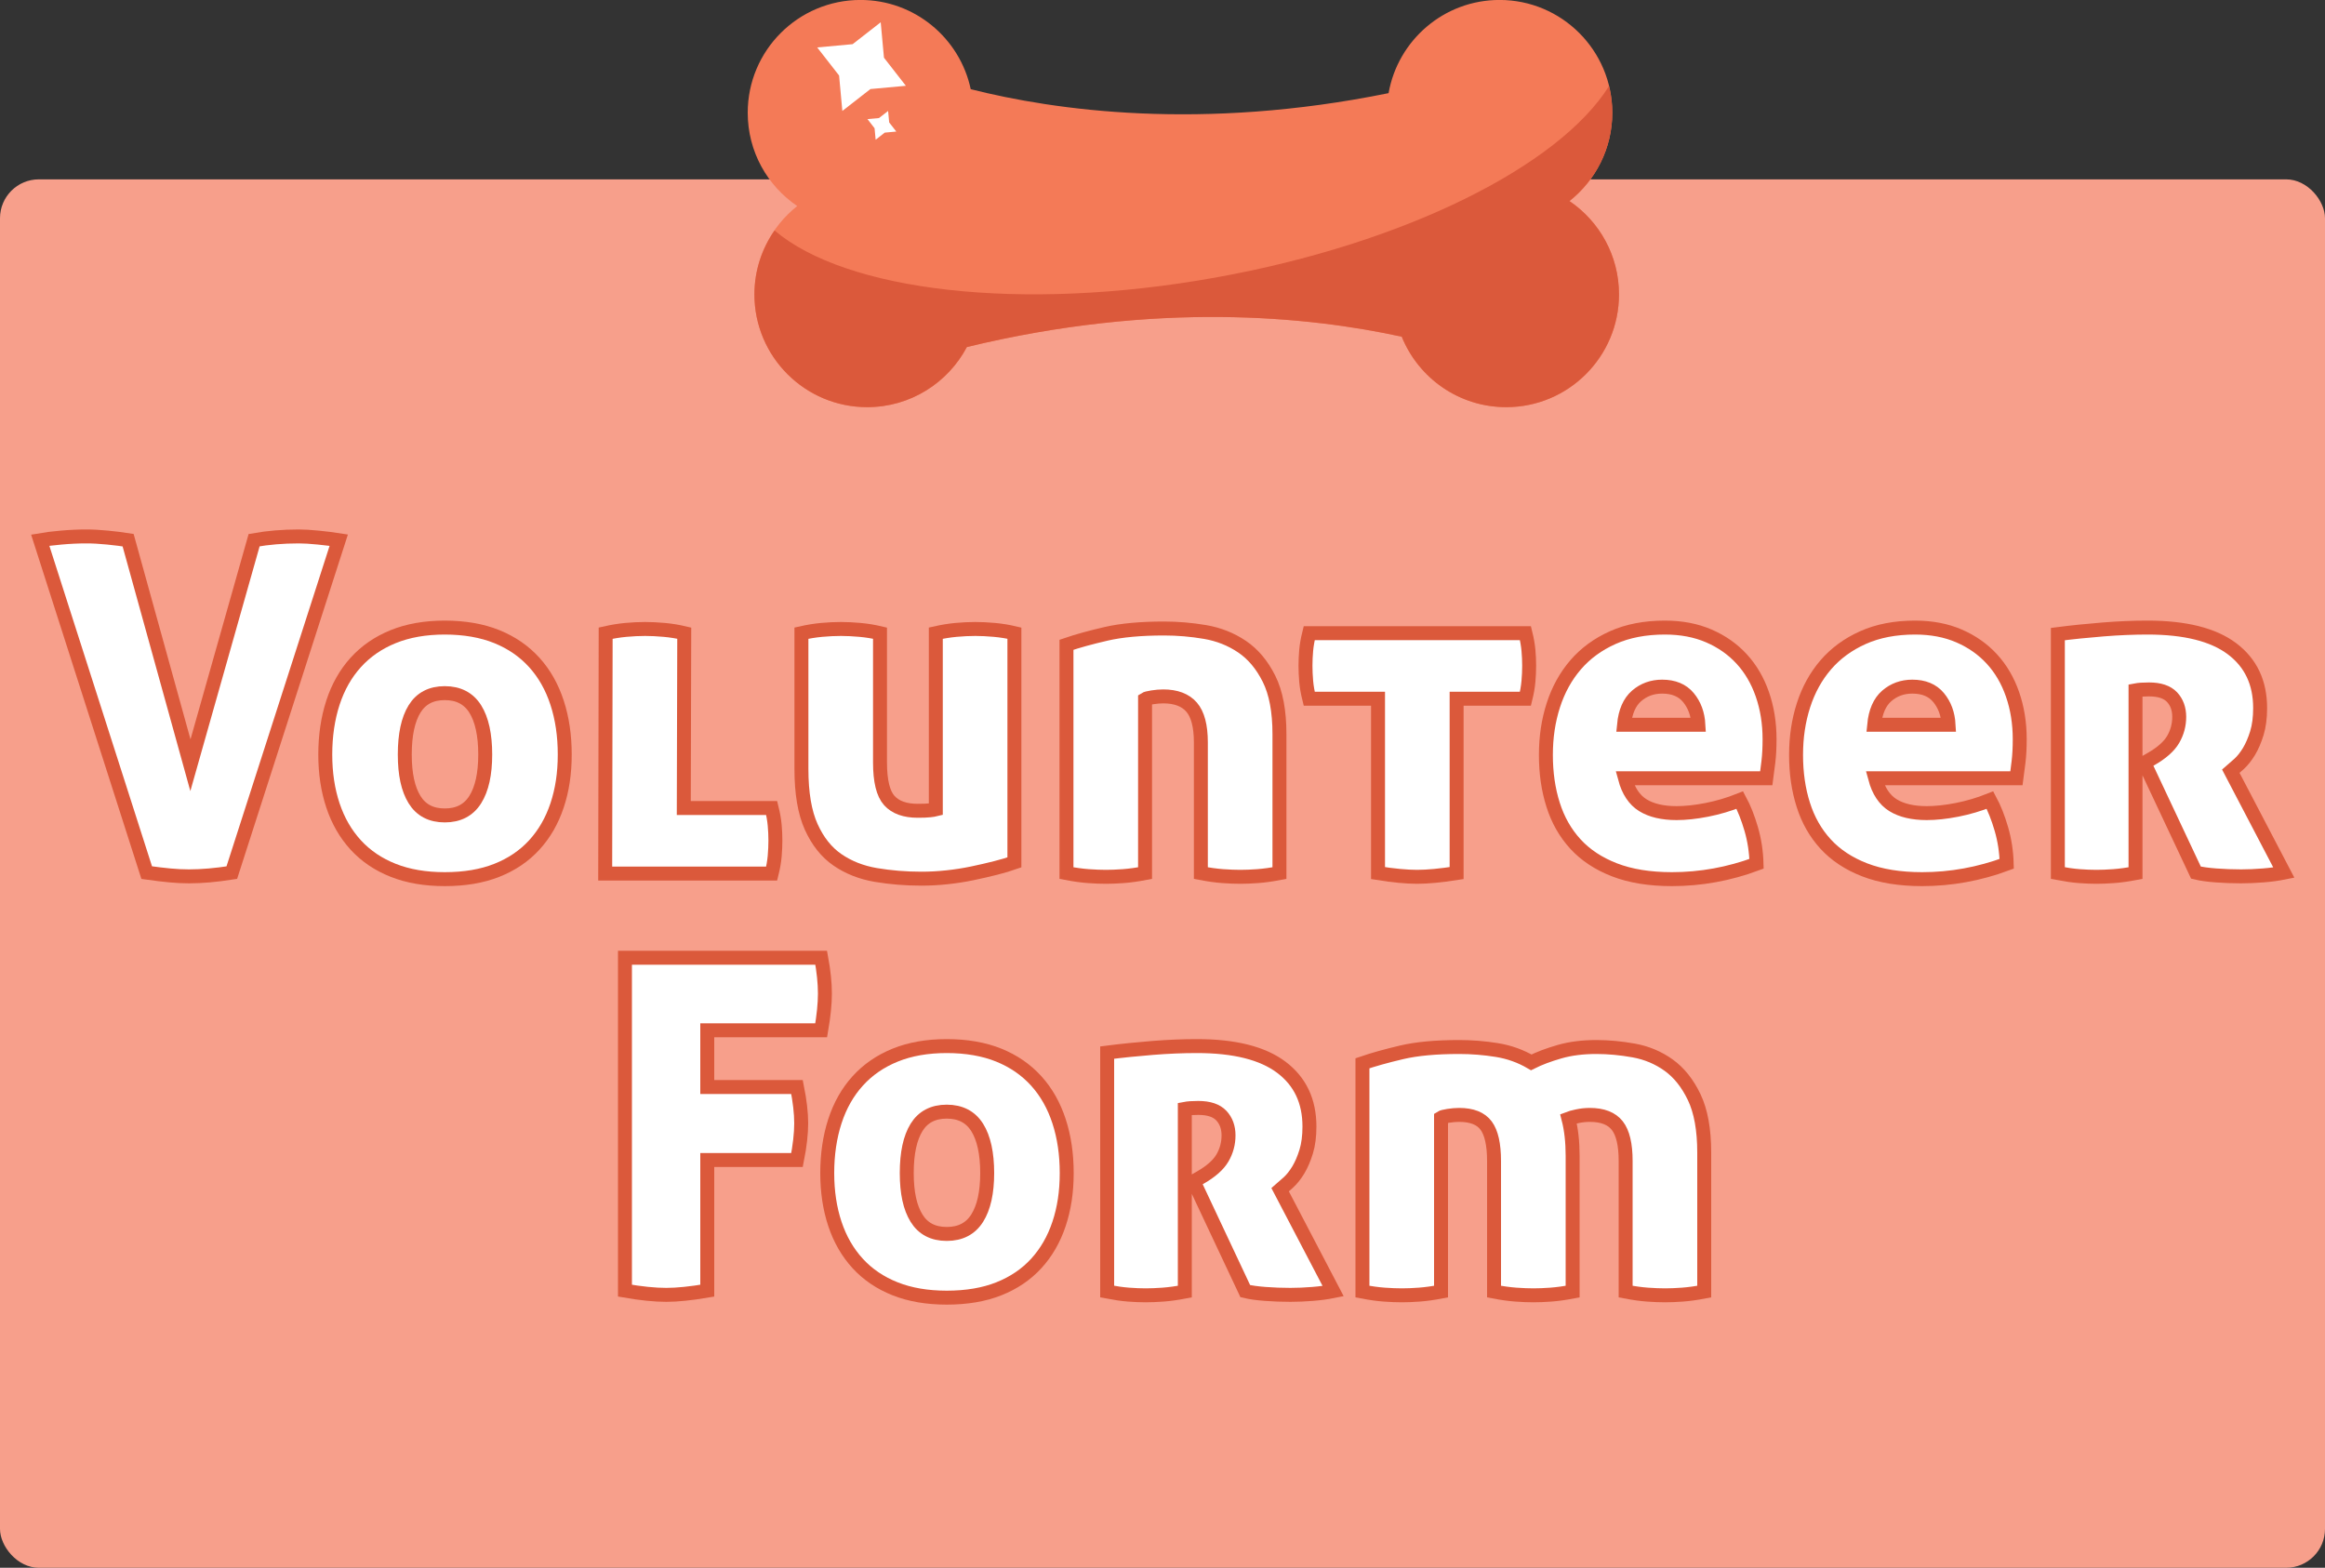
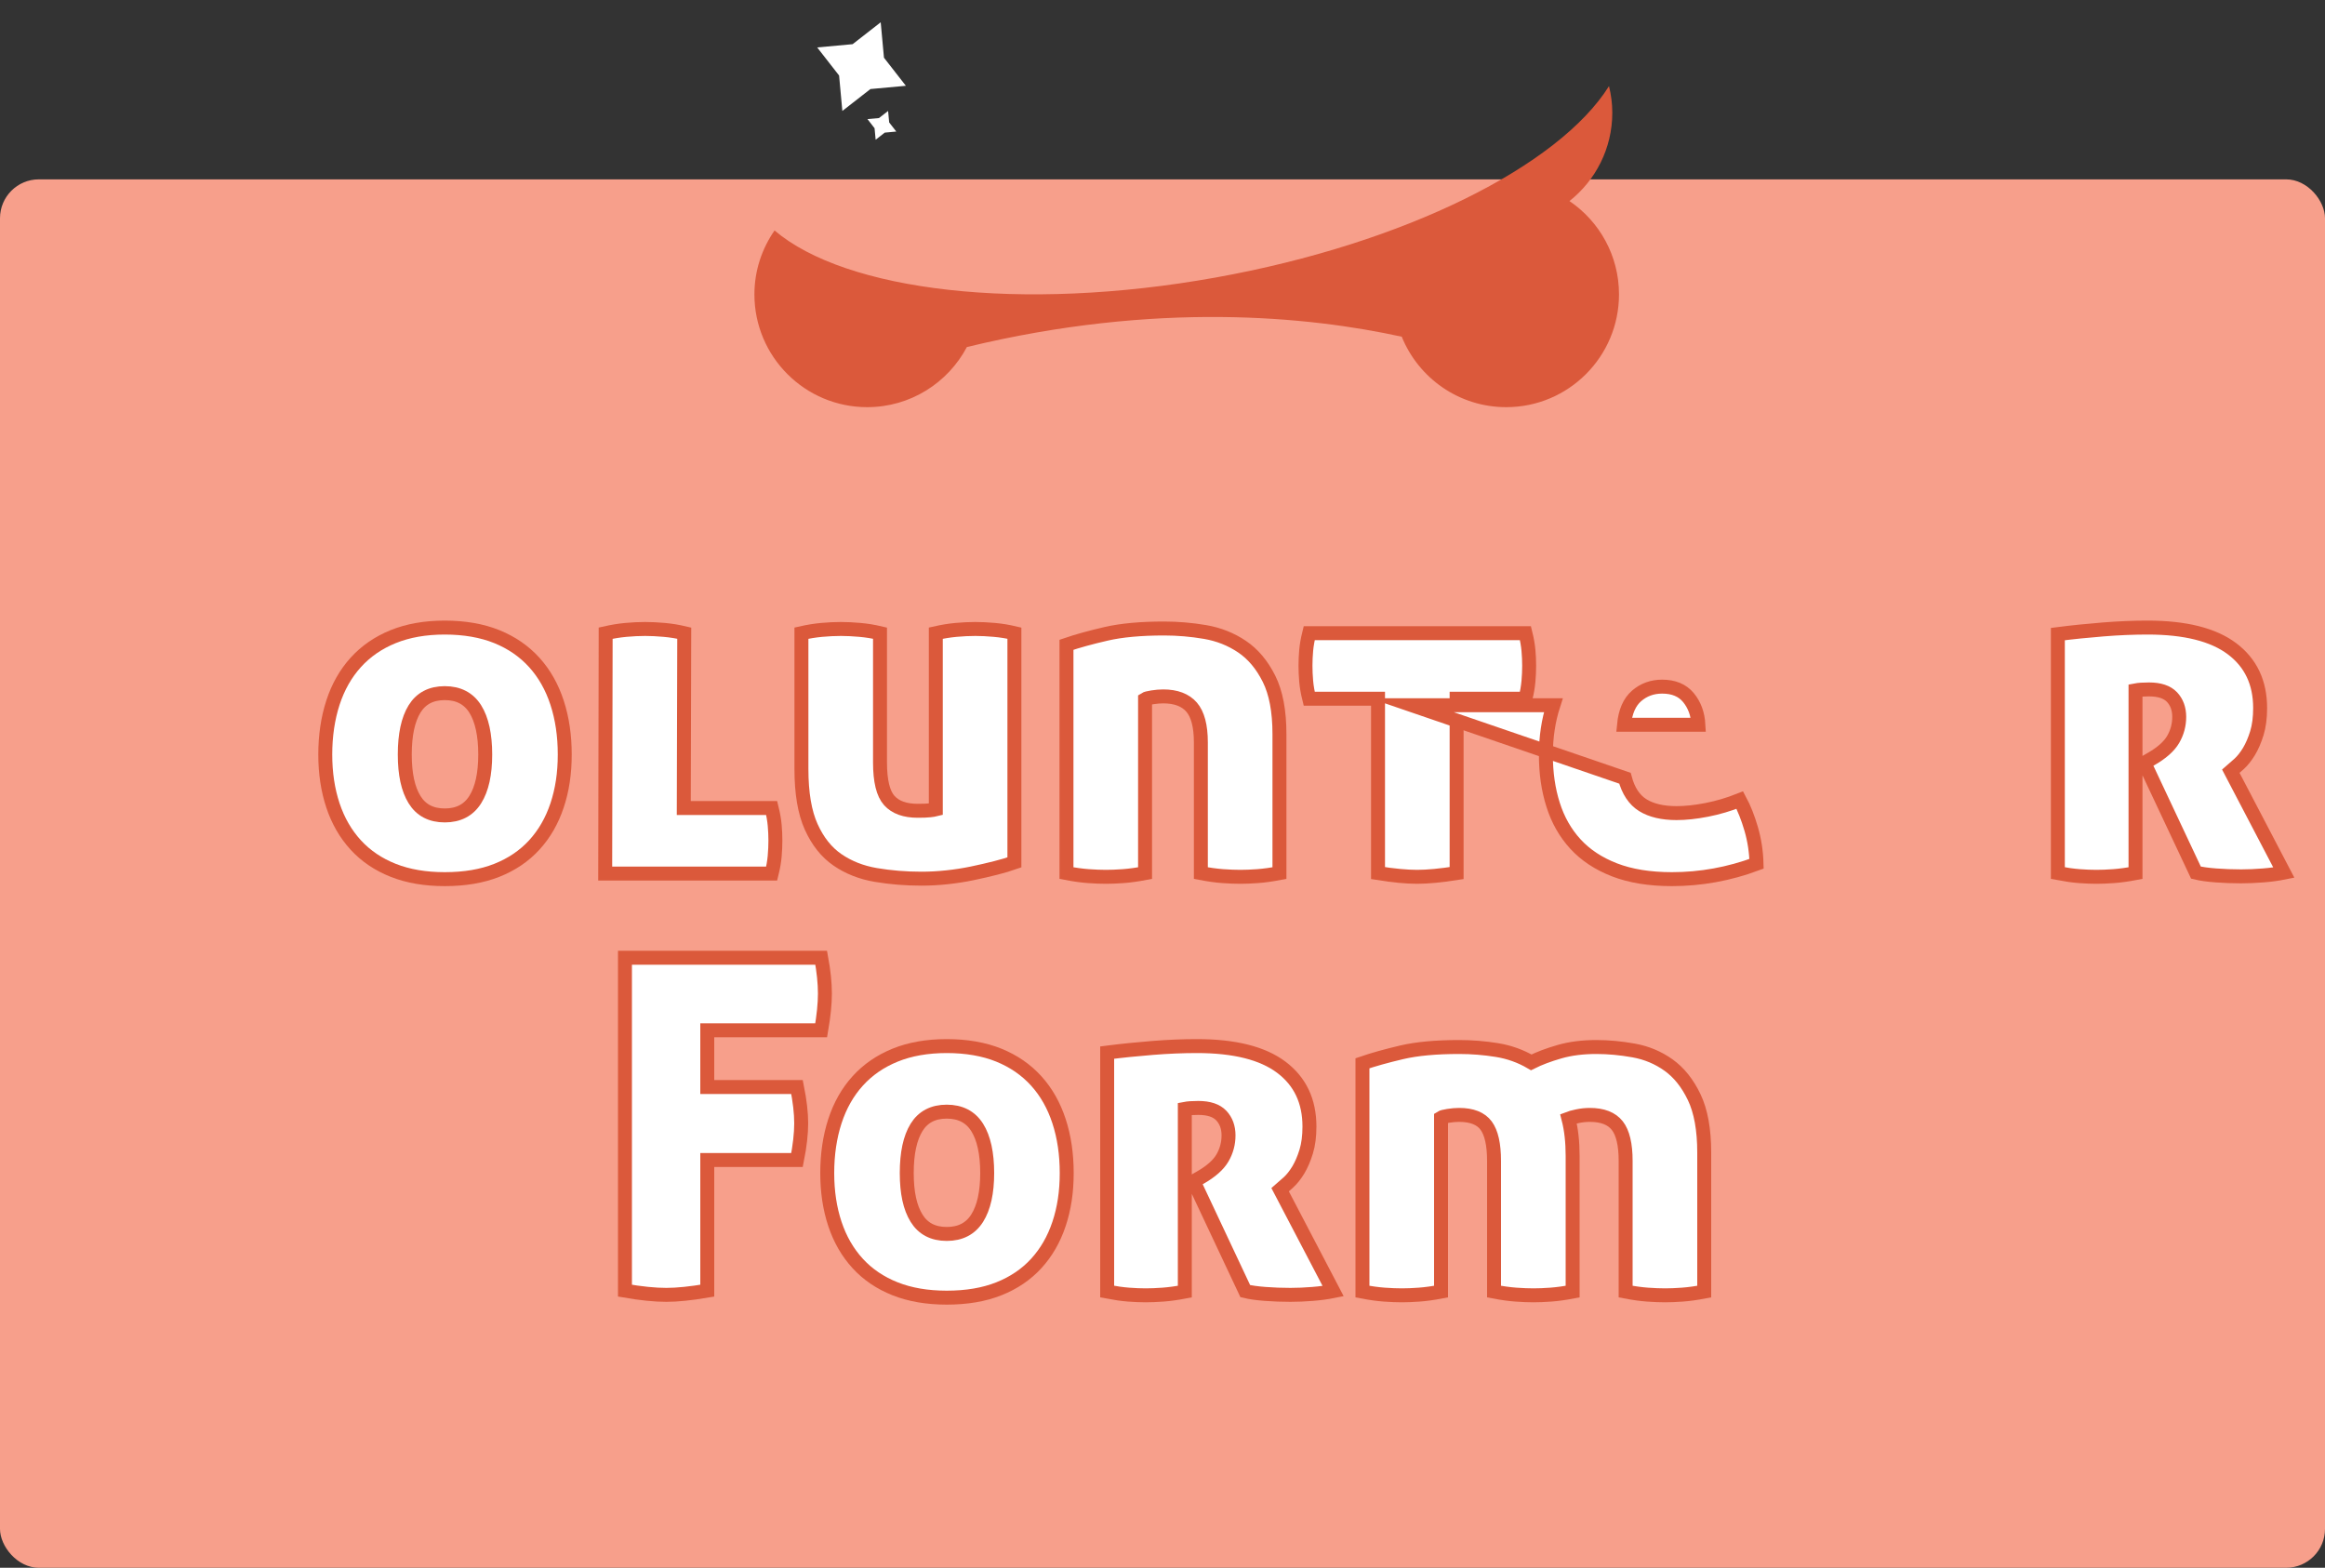
<svg xmlns="http://www.w3.org/2000/svg" id="Layer_1" viewBox="0 0 500 337.15">
  <rect x="0" y="0" width="500" height="337.15" fill="#333333" stroke="none" />
  <defs>
    <style>.cls-1{stroke:#db593b;stroke-miterlimit:10;stroke-width:3px;}.cls-1,.cls-2{fill:#fff;}.cls-3{fill:#f47a57;}.cls-4{fill:#db593b;}.cls-5{fill:#f79f8b;}</style>
  </defs>
  <rect class="cls-5" y="38.57" width="500" height="298.58" rx="8.36" ry="8.36" />
-   <path class="cls-1" d="M8.65,116.16c1.13-.2,2.63-.38,4.5-.55,1.87-.17,3.67-.25,5.4-.25,1.4,0,2.93.08,4.6.25,1.67.17,3.13.35,4.4.55l13.4,48.4,13.7-48.4c1.53-.27,3.08-.47,4.65-.6,1.57-.13,3.22-.2,4.95-.2,1.13,0,2.53.08,4.2.25,1.67.17,3.13.35,4.4.55l-23,71.5c-1.73.27-3.35.47-4.85.6-1.5.13-2.95.2-4.35.2s-2.7-.07-4.1-.2c-1.4-.13-3.07-.33-5-.6L8.65,116.16Z" />
  <path class="cls-1" d="M95.65,189.06c-4.2,0-7.9-.63-11.1-1.9-3.2-1.27-5.88-3.08-8.05-5.45-2.17-2.37-3.8-5.2-4.9-8.5-1.1-3.3-1.65-6.95-1.65-10.95s.55-7.78,1.65-11.15c1.1-3.37,2.73-6.25,4.9-8.65,2.17-2.4,4.85-4.25,8.05-5.55,3.2-1.3,6.9-1.95,11.1-1.95s8,.65,11.2,1.95c3.2,1.3,5.88,3.15,8.05,5.55,2.17,2.4,3.8,5.28,4.9,8.65,1.1,3.37,1.65,7.08,1.65,11.15s-.55,7.65-1.65,10.95c-1.1,3.3-2.73,6.13-4.9,8.5-2.17,2.37-4.85,4.18-8.05,5.45s-6.93,1.9-11.2,1.9ZM95.65,175.36c2.93,0,5.12-1.13,6.55-3.4,1.43-2.27,2.15-5.5,2.15-9.7s-.72-7.53-2.15-9.8c-1.43-2.27-3.62-3.4-6.55-3.4s-5.1,1.13-6.5,3.4c-1.4,2.27-2.1,5.53-2.1,9.8s.7,7.43,2.1,9.7c1.4,2.27,3.57,3.4,6.5,3.4Z" />
  <path class="cls-1" d="M130.25,136.16c1.47-.33,2.92-.57,4.35-.7,1.43-.13,2.82-.2,4.15-.2,1.27,0,2.63.07,4.1.2,1.47.13,2.9.37,4.3.7l-.1,37.6h18.9c.33,1.33.55,2.57.65,3.7.1,1.13.15,2.23.15,3.3s-.05,2.18-.15,3.35c-.1,1.17-.32,2.42-.65,3.75h-35.8l.1-51.7Z" />
  <path class="cls-1" d="M172.35,136.16c1.47-.33,2.92-.57,4.35-.7,1.43-.13,2.82-.2,4.15-.2,1.27,0,2.63.07,4.1.2,1.47.13,2.9.37,4.3.7v27.8c0,4,.67,6.73,2,8.2,1.33,1.47,3.37,2.2,6.1,2.2,1.13,0,2-.03,2.6-.1.6-.07,1.03-.13,1.3-.2v-37.9c1.47-.33,2.92-.57,4.35-.7,1.43-.13,2.82-.2,4.15-.2,1.27,0,2.63.07,4.1.2,1.47.13,2.9.37,4.3.7v49.3c-1.13.4-2.48.8-4.05,1.2-1.57.4-3.23.78-5,1.15-1.77.37-3.58.65-5.45.85-1.87.2-3.7.3-5.5.3-3.4,0-6.67-.27-9.8-.8-3.13-.53-5.88-1.62-8.25-3.25-2.37-1.63-4.25-4-5.65-7.1-1.4-3.1-2.1-7.25-2.1-12.45v-29.2Z" />
  <path class="cls-1" d="M229.35,138.66c2.33-.8,5.17-1.58,8.5-2.35,3.33-.77,7.5-1.15,12.5-1.15,2.93,0,5.87.25,8.8.75,2.93.5,5.58,1.55,7.95,3.15,2.37,1.6,4.3,3.9,5.8,6.9s2.25,6.97,2.25,11.9v29.9c-1.73.33-3.3.55-4.7.65-1.4.1-2.63.15-3.7.15-1.13,0-2.4-.05-3.8-.15-1.4-.1-2.97-.32-4.7-.65v-28.1c0-3.53-.67-6.07-2-7.6-1.33-1.53-3.37-2.3-6.1-2.3-.73,0-1.52.07-2.35.2-.83.13-1.35.27-1.55.4v37.4c-1.73.33-3.3.55-4.7.65-1.4.1-2.63.15-3.7.15-1.13,0-2.4-.05-3.8-.15-1.4-.1-2.97-.32-4.7-.65v-49.1Z" />
  <path class="cls-1" d="M296.35,150.26h-14.8c-.33-1.33-.55-2.58-.65-3.75-.1-1.17-.15-2.28-.15-3.35s.05-2.17.15-3.3c.1-1.13.32-2.37.65-3.7h46.5c.33,1.33.55,2.57.65,3.7.1,1.13.15,2.23.15,3.3s-.05,2.18-.15,3.35c-.1,1.17-.32,2.42-.65,3.75h-14.8v37.5c-1.73.27-3.3.46-4.7.6-1.4.13-2.67.2-3.8.2s-2.4-.07-3.8-.2c-1.4-.13-2.93-.33-4.6-.6v-37.5Z" />
-   <path class="cls-1" d="M349.45,167.36c.73,2.73,2.02,4.67,3.85,5.8,1.83,1.13,4.25,1.7,7.25,1.7,1.93,0,4.1-.23,6.5-.7,2.4-.47,4.77-1.17,7.1-2.1.93,1.73,1.75,3.8,2.45,6.2s1.08,4.9,1.15,7.5c-5.93,2.2-12,3.3-18.2,3.3-4.8,0-8.92-.67-12.35-2s-6.23-3.18-8.4-5.55c-2.17-2.37-3.77-5.18-4.8-8.45-1.04-3.27-1.55-6.83-1.55-10.7s.53-7.37,1.6-10.7c1.07-3.33,2.67-6.23,4.8-8.7,2.13-2.47,4.8-4.42,8-5.85,3.2-1.43,6.93-2.15,11.2-2.15,3.53,0,6.68.6,9.45,1.8,2.77,1.2,5.12,2.85,7.05,4.95,1.93,2.1,3.42,4.63,4.45,7.6,1.03,2.97,1.55,6.18,1.55,9.65,0,1.8-.08,3.42-.25,4.85-.17,1.43-.32,2.62-.45,3.55h-30.4ZM365.25,155.86c-.13-2.33-.85-4.28-2.15-5.85-1.3-1.57-3.18-2.35-5.65-2.35-2.13,0-3.97.67-5.5,2-1.53,1.33-2.43,3.4-2.7,6.2h16Z" />
-   <path class="cls-1" d="M403.25,167.36c.73,2.73,2.02,4.67,3.85,5.8,1.83,1.13,4.25,1.7,7.25,1.7,1.93,0,4.1-.23,6.5-.7,2.4-.47,4.77-1.17,7.1-2.1.93,1.73,1.75,3.8,2.45,6.2s1.08,4.9,1.15,7.5c-5.93,2.2-12,3.3-18.2,3.3-4.8,0-8.92-.67-12.35-2s-6.23-3.18-8.4-5.55c-2.17-2.37-3.77-5.18-4.8-8.45-1.04-3.27-1.55-6.83-1.55-10.7s.53-7.37,1.6-10.7c1.07-3.33,2.67-6.23,4.8-8.7,2.13-2.47,4.8-4.42,8-5.85,3.2-1.43,6.93-2.15,11.2-2.15,3.53,0,6.68.6,9.45,1.8,2.77,1.2,5.12,2.85,7.05,4.95,1.93,2.1,3.42,4.63,4.45,7.6,1.03,2.97,1.55,6.18,1.55,9.65,0,1.8-.08,3.42-.25,4.85-.17,1.43-.32,2.62-.45,3.55h-30.4ZM419.05,155.86c-.13-2.33-.85-4.28-2.15-5.85-1.3-1.57-3.18-2.35-5.65-2.35-2.13,0-3.97.67-5.5,2-1.53,1.33-2.43,3.4-2.7,6.2h16Z" />
+   <path class="cls-1" d="M349.45,167.36c.73,2.73,2.02,4.67,3.85,5.8,1.83,1.13,4.25,1.7,7.25,1.7,1.93,0,4.1-.23,6.5-.7,2.4-.47,4.77-1.17,7.1-2.1.93,1.73,1.75,3.8,2.45,6.2s1.08,4.9,1.15,7.5c-5.93,2.2-12,3.3-18.2,3.3-4.8,0-8.92-.67-12.35-2s-6.23-3.18-8.4-5.55c-2.17-2.37-3.77-5.18-4.8-8.45-1.04-3.27-1.55-6.83-1.55-10.7s.53-7.37,1.6-10.7h-30.4ZM365.25,155.86c-.13-2.33-.85-4.28-2.15-5.85-1.3-1.57-3.18-2.35-5.65-2.35-2.13,0-3.97.67-5.5,2-1.53,1.33-2.43,3.4-2.7,6.2h16Z" />
  <path class="cls-1" d="M442.55,136.36c3.13-.4,6.38-.73,9.75-1,3.37-.27,6.55-.4,9.55-.4,8.07,0,14.12,1.52,18.15,4.55,4.03,3.03,6.05,7.28,6.05,12.75,0,2.07-.23,3.87-.7,5.4-.47,1.53-1.04,2.85-1.7,3.95-.67,1.1-1.37,1.98-2.1,2.65-.73.67-1.33,1.2-1.8,1.6l11.4,21.8c-1.33.27-2.82.47-4.45.6-1.63.13-3.22.2-4.75.2-1.87,0-3.67-.07-5.4-.2-1.73-.13-3.17-.33-4.3-.6l-11.1-23.6,1.4-.8c2.33-1.33,3.93-2.75,4.8-4.25.87-1.5,1.3-3.12,1.3-4.85s-.52-3.15-1.55-4.25c-1.04-1.1-2.68-1.65-4.95-1.65-1.27,0-2.23.07-2.9.2v39.3c-1.73.33-3.3.55-4.7.65-1.4.1-2.63.15-3.7.15-1.13,0-2.37-.05-3.7-.15-1.33-.1-2.87-.32-4.6-.65v-51.4Z" />
  <path class="cls-1" d="M134.4,205.96h42.2c.27,1.47.47,2.83.6,4.1.13,1.27.2,2.47.2,3.6,0,2.2-.27,4.83-.8,7.9h-24.5v12.2h19.3c.6,3,.9,5.6.9,7.8s-.3,4.9-.9,7.9h-19.3v28.1c-3.53.6-6.47.9-8.8.9-2.47,0-5.43-.3-8.9-.9v-71.6Z" />
  <path class="cls-1" d="M203.6,279.06c-4.2,0-7.9-.63-11.1-1.9-3.2-1.27-5.88-3.08-8.05-5.45-2.17-2.37-3.8-5.2-4.9-8.5-1.1-3.3-1.65-6.95-1.65-10.95s.55-7.78,1.65-11.15c1.1-3.37,2.73-6.25,4.9-8.65,2.17-2.4,4.85-4.25,8.05-5.55,3.2-1.3,6.9-1.95,11.1-1.95s8,.65,11.2,1.95,5.88,3.15,8.05,5.55c2.17,2.4,3.8,5.29,4.9,8.65,1.1,3.37,1.65,7.08,1.65,11.15s-.55,7.65-1.65,10.95c-1.1,3.3-2.73,6.13-4.9,8.5-2.17,2.37-4.85,4.18-8.05,5.45s-6.93,1.9-11.2,1.9ZM203.6,265.36c2.93,0,5.12-1.13,6.55-3.4,1.43-2.27,2.15-5.5,2.15-9.7s-.72-7.53-2.15-9.8c-1.43-2.27-3.62-3.4-6.55-3.4s-5.1,1.13-6.5,3.4c-1.4,2.27-2.1,5.54-2.1,9.8s.7,7.43,2.1,9.7c1.4,2.27,3.57,3.4,6.5,3.4Z" />
  <path class="cls-1" d="M238.1,226.36c3.13-.4,6.38-.73,9.75-1,3.37-.27,6.55-.4,9.55-.4,8.07,0,14.12,1.52,18.15,4.55,4.03,3.03,6.05,7.28,6.05,12.75,0,2.07-.23,3.87-.7,5.4-.47,1.53-1.04,2.85-1.7,3.95-.67,1.1-1.37,1.98-2.1,2.65-.73.67-1.33,1.2-1.8,1.6l11.4,21.8c-1.34.27-2.82.47-4.45.6-1.63.13-3.22.2-4.75.2-1.87,0-3.67-.07-5.4-.2-1.73-.13-3.17-.33-4.3-.6l-11.1-23.6,1.4-.8c2.33-1.33,3.93-2.75,4.8-4.25.87-1.5,1.3-3.12,1.3-4.85s-.52-3.15-1.55-4.25c-1.04-1.1-2.68-1.65-4.95-1.65-1.27,0-2.23.07-2.9.2v39.3c-1.73.33-3.3.55-4.7.65-1.4.1-2.63.15-3.7.15-1.13,0-2.37-.05-3.7-.15-1.33-.1-2.87-.32-4.6-.65v-51.4Z" />
  <path class="cls-1" d="M293,228.66c2.33-.8,5.13-1.58,8.4-2.35,3.27-.77,7.4-1.15,12.4-1.15,2.73,0,5.43.22,8.1.65,2.67.43,5.13,1.32,7.4,2.65,1.73-.87,3.77-1.63,6.1-2.3,2.33-.67,4.97-1,7.9-1,2.6,0,5.28.25,8.05.75,2.77.5,5.27,1.55,7.5,3.15,2.23,1.6,4.07,3.9,5.5,6.9,1.43,3,2.15,6.97,2.15,11.9v29.9c-1.73.33-3.3.55-4.7.65-1.4.1-2.63.15-3.7.15-1.13,0-2.4-.05-3.8-.15-1.4-.1-2.97-.32-4.7-.65v-28.1c0-3.53-.6-6.07-1.8-7.6-1.2-1.53-3.17-2.3-5.9-2.3-.93,0-1.85.1-2.75.3s-1.52.37-1.85.5c.6,2.33.9,5,.9,8v29.2c-1.73.33-3.3.55-4.7.65-1.4.1-2.63.15-3.7.15-1.13,0-2.4-.05-3.8-.15-1.4-.1-2.97-.32-4.7-.65v-28.1c0-3.53-.57-6.07-1.7-7.6-1.13-1.53-3.07-2.3-5.8-2.3-.73,0-1.52.07-2.35.2-.83.13-1.35.27-1.55.4v37.4c-1.73.33-3.3.55-4.7.65-1.4.1-2.63.15-3.7.15-1.13,0-2.4-.05-3.8-.15-1.4-.1-2.97-.32-4.7-.65v-49.1Z" />
-   <path class="cls-3" d="M337.52,43.24c5.6-4.44,9.21-11.29,9.21-19,0-13.39-10.86-24.25-24.25-24.25-11.95,0-21.86,8.66-23.86,20.04-40.26,8.19-71.83,3.71-89.86-.85-2.33-10.96-12.05-19.19-23.71-19.19-13.39,0-24.25,10.86-24.25,24.25,0,8.35,4.22,15.71,10.65,20.07-5.6,4.44-9.21,11.29-9.21,19,0,13.39,10.86,24.25,24.25,24.25,9.3,0,17.37-5.24,21.44-12.93,40.82-9.88,73.52-6.6,93.52-2.22,3.6,8.88,12.29,15.15,22.47,15.15,13.39,0,24.25-10.86,24.25-24.25,0-8.35-4.22-15.71-10.65-20.07Z" />
  <path class="cls-4" d="M337.52,43.24c5.6-4.44,9.21-11.29,9.21-19,0-1.97-.26-3.88-.71-5.72-10.7,17.09-43.71,33.83-84.64,41.17-41.95,7.52-79.5,2.89-94.81-10.13-2.71,3.91-4.33,8.63-4.33,13.75,0,13.39,10.86,24.25,24.25,24.25,9.3,0,17.37-5.24,21.44-12.93,40.82-9.88,73.52-6.6,93.52-2.22,3.6,8.88,12.29,15.15,22.47,15.15,13.39,0,24.25-10.86,24.25-24.25,0-8.35-4.22-15.71-10.65-20.07Z" />
  <polygon class="cls-2" points="189.4 4.79 190.1 12.41 194.81 18.45 187.19 19.15 181.15 23.86 180.45 16.24 175.74 10.2 183.36 9.5 189.4 4.79" />
  <polygon class="cls-2" points="190.99 23.86 191.22 26.33 192.75 28.29 190.27 28.52 188.31 30.05 188.08 27.58 186.55 25.61 189.03 25.39 190.99 23.86" />
</svg>